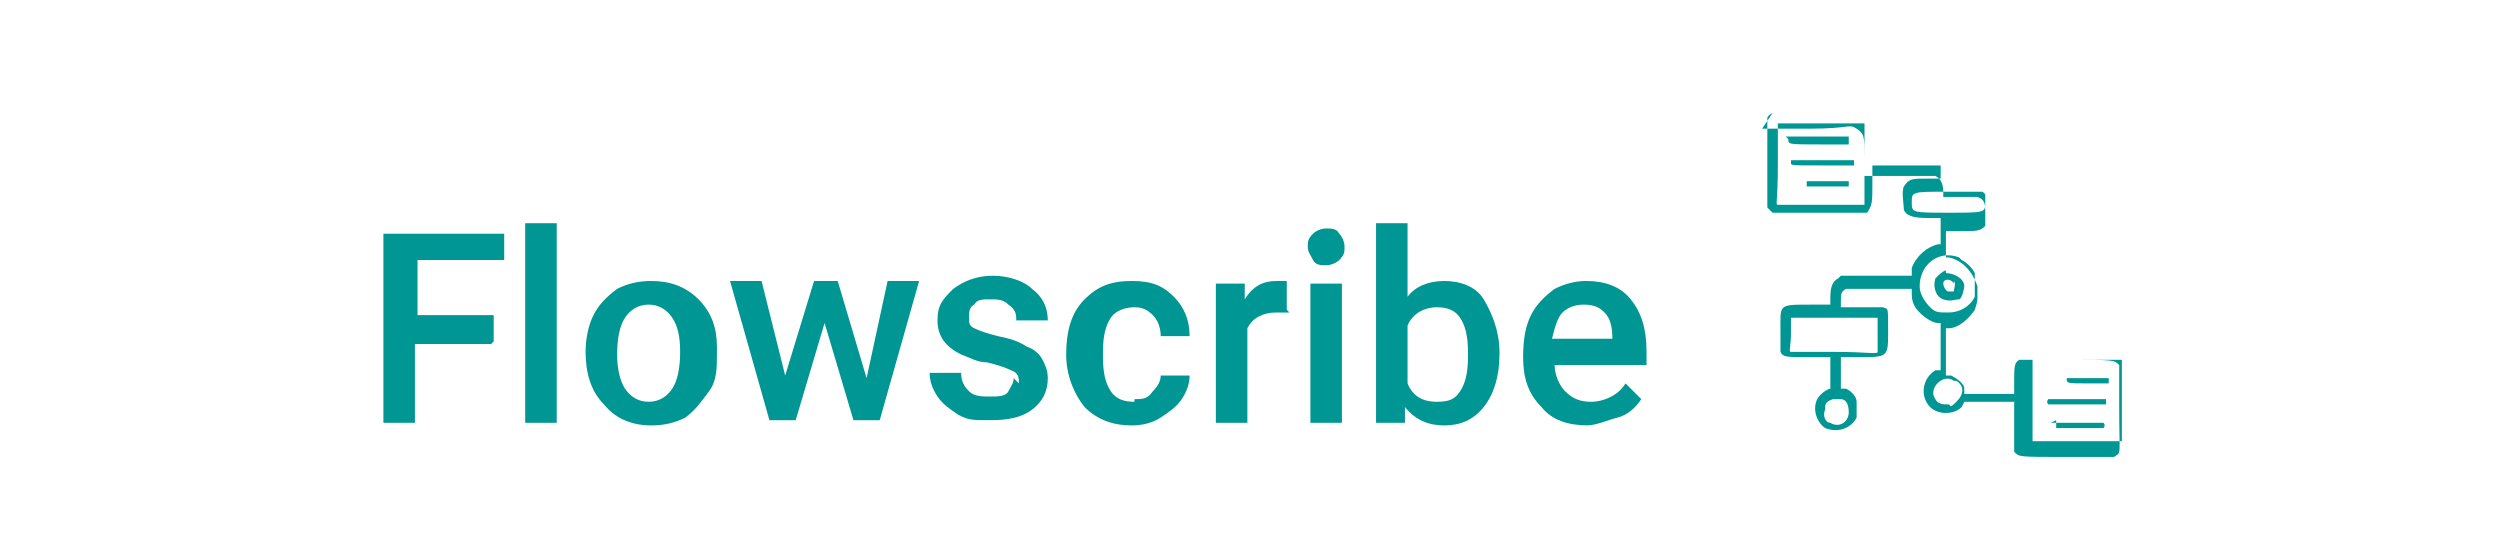
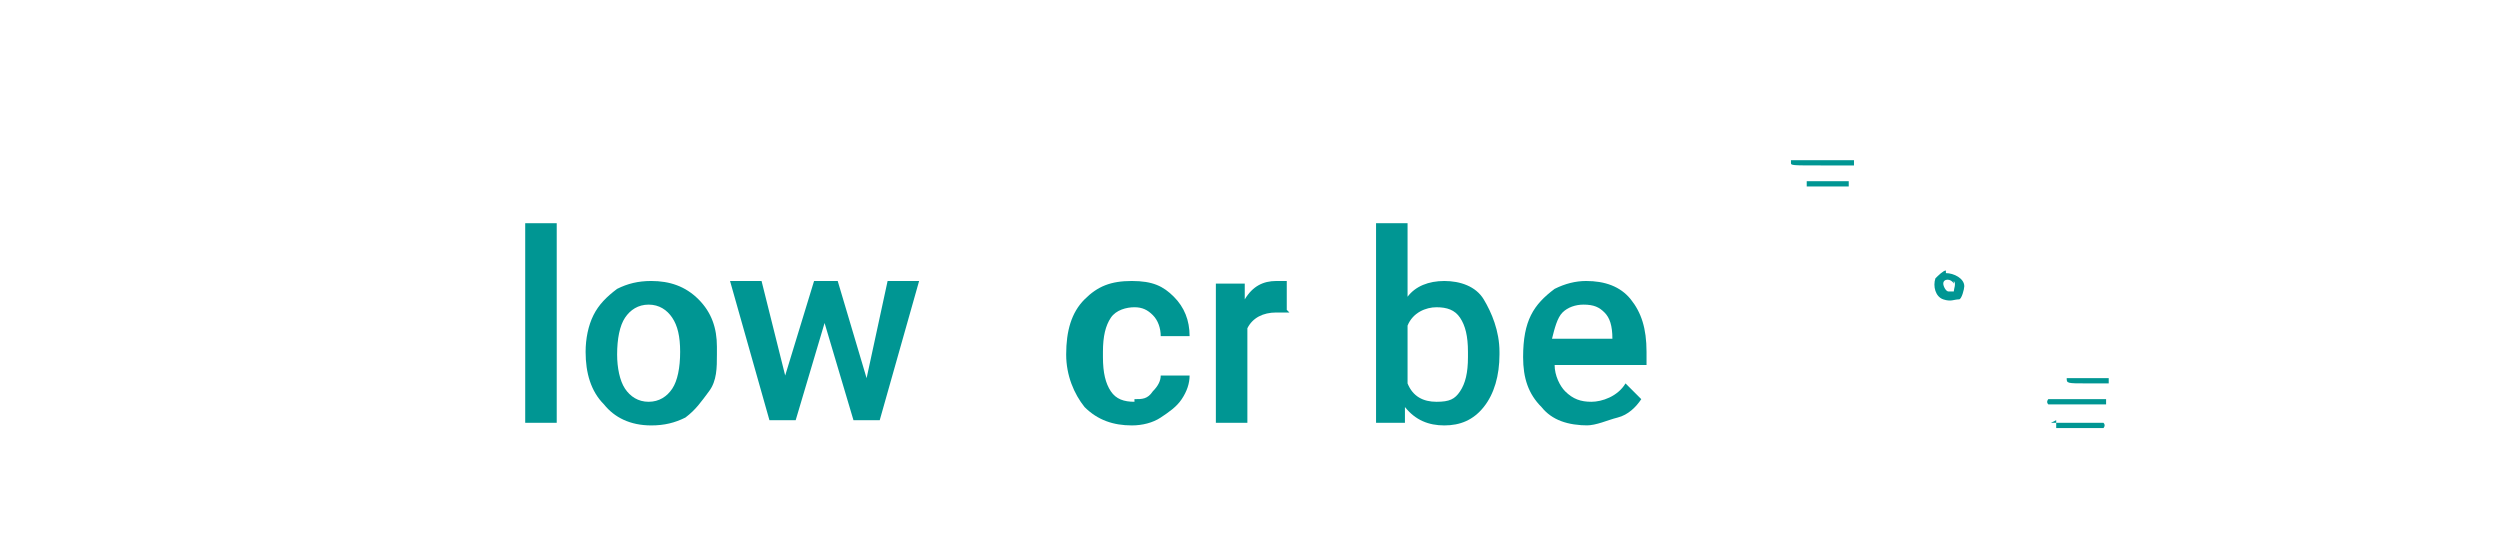
<svg xmlns="http://www.w3.org/2000/svg" id="Layer_1" version="1.1" viewBox="0 0 95.2 21">
  <defs>
    <style>
      .st0 {
        isolation: isolate;
      }

      .st1 {
        fill: #009693;
      }
    </style>
  </defs>
  <g class="st0">
    <g class="st0">
-       <path class="st1" d="M18.7,13.1h-2.9v3h-1.2v-7.2h4.6v1h-3.3v2.1h2.9v1Z" />
      <path class="st1" d="M21.2,16.1h-1.2v-7.6h1.2v7.6Z" />
      <path class="st1" d="M22.3,13.4c0-.5.1-1,.3-1.4.2-.4.5-.7.9-1,.4-.2.8-.3,1.3-.3.7,0,1.3.2,1.8.7s.7,1.1.7,1.8v.3c0,.5,0,1-.3,1.4s-.5.7-.9,1c-.4.2-.8.3-1.3.3-.8,0-1.4-.3-1.8-.8-.5-.5-.7-1.2-.7-2h0ZM23.5,13.5c0,.5.1,1,.3,1.3.2.3.5.5.9.5s.7-.2.9-.5c.2-.3.3-.8.3-1.4s-.1-1-.3-1.3c-.2-.3-.5-.5-.9-.5s-.7.2-.9.5-.3.8-.3,1.4Z" />
      <path class="st1" d="M33,14.4l.8-3.7h1.2l-1.5,5.3h-1l-1.1-3.7-1.1,3.7h-1l-1.5-5.3h1.2l.9,3.6,1.1-3.6h.9l1.1,3.7Z" />
-       <path class="st1" d="M38.8,14.6c0-.2,0-.4-.3-.5-.2-.1-.5-.2-.9-.3-.4,0-.7-.2-1-.3-.6-.3-.9-.7-.9-1.3s.2-.8.6-1.2c.4-.3.9-.5,1.5-.5s1.2.2,1.5.5c.4.3.6.7.6,1.2h-1.2c0-.2,0-.4-.3-.6-.2-.2-.4-.2-.7-.2s-.5,0-.6.2c-.2.1-.2.3-.2.5s0,.3.2.4c.2.1.5.2.9.3.5.1.8.2,1.1.4.3.1.5.3.6.5.1.2.2.4.2.7,0,.5-.2.9-.6,1.2s-.9.4-1.6.4-.8,0-1.2-.2c-.3-.2-.6-.4-.8-.7-.2-.3-.3-.6-.3-.9h1.2c0,.3.1.5.3.7.2.2.5.2.8.2s.6,0,.7-.2.2-.3.2-.5Z" />
      <path class="st1" d="M43.2,15.2c.3,0,.5,0,.7-.3.2-.2.3-.4.3-.6h1.1c0,.3-.1.6-.3.9s-.5.5-.8.7c-.3.2-.7.3-1.1.3-.7,0-1.3-.2-1.8-.7-.4-.5-.7-1.2-.7-2h0c0-.9.2-1.6.7-2.1s1-.7,1.8-.7,1.2.2,1.6.6c.4.4.6.9.6,1.5h-1.1c0-.3-.1-.6-.3-.8s-.4-.3-.7-.3-.7.1-.9.4c-.2.3-.3.7-.3,1.3v.2c0,.6.1,1,.3,1.3.2.3.5.4.9.4Z" />
      <path class="st1" d="M49.1,11.9c-.2,0-.3,0-.5,0-.5,0-.9.2-1.1.6v3.6h-1.2v-5.3h1.1v.6c.3-.5.7-.7,1.2-.7s.3,0,.4,0v1.1Z" />
-       <path class="st1" d="M49.8,9.4c0-.2,0-.3.2-.5.1-.1.3-.2.5-.2s.4,0,.5.2c.1.1.2.3.2.5s0,.3-.2.5c-.1.1-.3.2-.5.2s-.4,0-.5-.2-.2-.3-.2-.5ZM51.1,16.1h-1.2v-5.3h1.2v5.3Z" />
      <path class="st1" d="M57.1,13.5c0,.8-.2,1.5-.6,2-.4.5-.9.7-1.5.7s-1.1-.2-1.5-.7v.6h-1.1v-7.6h1.2v2.8c.3-.4.8-.6,1.4-.6s1.2.2,1.5.7.6,1.2.6,2h0ZM55.9,13.4c0-.6-.1-1-.3-1.3-.2-.3-.5-.4-.9-.4s-.9.2-1.1.7v2.2c.2.5.6.7,1.1.7s.7-.1.9-.4c.2-.3.3-.7.3-1.3v-.2Z" />
      <path class="st1" d="M60.5,16.2c-.8,0-1.4-.2-1.8-.7-.5-.5-.7-1.1-.7-1.9h0c0-.7.1-1.2.3-1.6.2-.4.5-.7.9-1,.4-.2.8-.3,1.2-.3.7,0,1.3.2,1.7.7.4.5.6,1.1.6,2v.5h-3.5c0,.4.2.8.4,1,.3.3.6.4,1,.4s1-.2,1.3-.7l.6.6c-.2.3-.5.6-.9.7s-.8.3-1.2.3ZM60.3,11.6c-.3,0-.6.1-.8.3-.2.2-.3.6-.4,1h2.3c0-.5-.1-.8-.3-1-.2-.2-.4-.3-.8-.3Z" />
    </g>
  </g>
  <g>
-     <path class="st1" d="M67.5,4.3c0,0-.2.1-.2.2,0,.1,0,.1,0,1.7s0,1.6,0,1.7c0,0,.1.1.2.2,0,0,.1,0,1.8,0h1.8c.2-.3.2-.4.2-1.1v-.7s1.3,0,1.3,0h1.3s0,0,0,0c0,0,0,.1,0,.3v.2h-.5c-.6,0-.7,0-.9.3-.1.2,0,.7,0,.9.1.2.3.3.9.3h.5v1h-.1c-.4.1-.8.4-1,.9v.3c-.1,0-1.4,0-1.4,0h-1.3s-.1.1-.1.1c-.2.1-.3.3-.3.7v.3h-.8c-1.2,0-1.1,0-1.1,1,0,.6,0,.7,0,.8.1.2.2.2,1.1.2h.8v.6c0,.5,0,.6,0,.6-.1,0-.4.2-.5.4-.2.4,0,.9.3,1.1.5.2,1,0,1.2-.4,0-.2,0-.4,0-.6,0-.2-.2-.4-.4-.5h-.2v-1.2h.7c1.1,0,1.1,0,1.1-1s0-.8-.2-.9c0,0-.1,0-.8,0h-.8s0-.2,0-.2c0-.3,0-.4.2-.5,0,0,.5,0,1.3,0h1.2s0,.2,0,.2c0,.3.1.5.3.7.2.2.5.4.7.4h.1v1.8h-.2c-.5.3-.6,1-.2,1.4.3.3.9.3,1.2,0,0,0,.1-.2.1-.2h0c0,0,.9,0,.9,0h1v.9c0,.8,0,.9,0,1,.2.2.1.2,2,.2s1.7,0,1.8,0c.3-.2.2,0,.2-1.8s0-1.6,0-1.7c-.2-.2-.2-.2-2-.2s-1.7,0-1.8,0c-.2.1-.2.3-.2.8v.5h-1.9v-.2c0-.2-.3-.4-.5-.5h-.2v-1.8h.1c.4,0,.8-.4,1-.7,0,0,.1-.3.1-.4,0-.3,0-.3,0-.5-.2-.6-.6-1-1.1-1.1h-.1v-1h.6c.6,0,.7,0,.9-.2,0,0,0-.2,0-.5s0-.5-.3-.6c-.1,0-.2,0-.7,0h-.6v-.2c0-.3-.1-.5-.3-.6-.1,0-.2,0-1.4,0h-1.3v-.7c0-.8,0-.9-.3-1.1s-.2,0-1.8,0-1.7,0-1.8,0ZM71,4.7c0,0,0,.1,0,1.5s0,1.5,0,1.6h0c0,0-1.6,0-1.6,0-1.5,0-1.6,0-1.7,0s0-.1,0-1.5,0-1.5,0-1.6h0c0,0,1.6,0,1.6,0,1.6,0,1.6,0,1.7,0ZM75.6,7.4c0,0,0,.1,0,.3,0,.4,0,.4-1.4.4s-1.4,0-1.4-.4,0-.4,1.4-.4,1.2,0,1.3,0ZM74.7,9.9c.2.1.4.3.5.5,0,.2,0,.2,0,.5,0,.2,0,.3,0,.4-.2.4-.6.6-1,.6s-.5,0-.7-.2c-.2-.2-.4-.5-.4-.8,0-.8.7-1.4,1.5-1.1ZM71.5,12.1c0,0,0,1.2,0,1.3s-.4,0-1.6,0-1.6,0-1.7,0,0-.2,0-.7,0-.6,0-.6c0,0,3.2,0,3.3,0ZM80.8,13.8c0,0,0,.1,0,1.5s0,1.5,0,1.5-.2,0-1.7,0h-1.7c0-.1,0-.4,0-1.6s0-1.4,0-1.5c0,0,.3,0,1.7,0s1.7,0,1.7,0ZM74.5,14.5c.3.2.3.5,0,.8s-.2.1-.3.1c-.2,0-.4,0-.5-.2-.3-.4.3-1,.7-.7ZM70.1,15.2c.2,0,.3.2.3.5,0,.4-.4.6-.7.4-.2,0-.3-.3-.2-.5,0-.2,0-.3.3-.4.1,0,.3,0,.4,0Z" />
-     <path class="st1" d="M68.1,5.3c0,.2,0,.2,1.2.2h1.1v-.3h-1.2s-1.2,0-1.2,0h0Z" />
    <path class="st1" d="M68.2,6.1s0,0,0,.1c0,.1,0,.1,1.2.1,1.1,0,1.1,0,1.2,0,0,0,0-.2,0-.2,0,0-.5,0-1.1,0-1,0-1.1,0-1.1,0Z" />
    <path class="st1" d="M68.8,6.9c0,0,0,.2,0,.2,0,0,.2,0,.8,0s.8,0,.8,0c0,0,0,0,0-.1s0,0,0-.1c0,0-.2,0-.8,0s-.8,0-.8,0Z" />
    <path class="st1" d="M74.1,10.3c-.1,0-.3.2-.4.3-.1.3,0,.7.3.8s.4,0,.6,0c.1,0,.2-.4.2-.5,0-.3-.4-.5-.7-.5ZM74.4,10.7c.1.1,0,.3,0,.4,0,0-.1,0-.2,0-.1,0-.2-.2-.2-.3,0-.2.3-.2.4,0Z" />
    <path class="st1" d="M78.7,14.3s0,0,0,.1c0,.2,0,.2.8.2s.7,0,.8,0c0,0,0-.1,0-.2,0,0-.2,0-.8,0s-.7,0-.8,0Z" />
    <path class="st1" d="M78,15.2c0,0-.1.1,0,.2,0,0,.2,0,1.1,0s1.1,0,1.1,0c0,0,0-.1,0-.2,0,0-2.1,0-2.3,0Z" />
    <path class="st1" d="M78.3,16c0,0,0,.2,0,.3,0,0,1.7,0,1.8,0,0,0,.1-.1,0-.2,0,0,0,0-1,0s-1,0-1,0Z" />
  </g>
</svg>